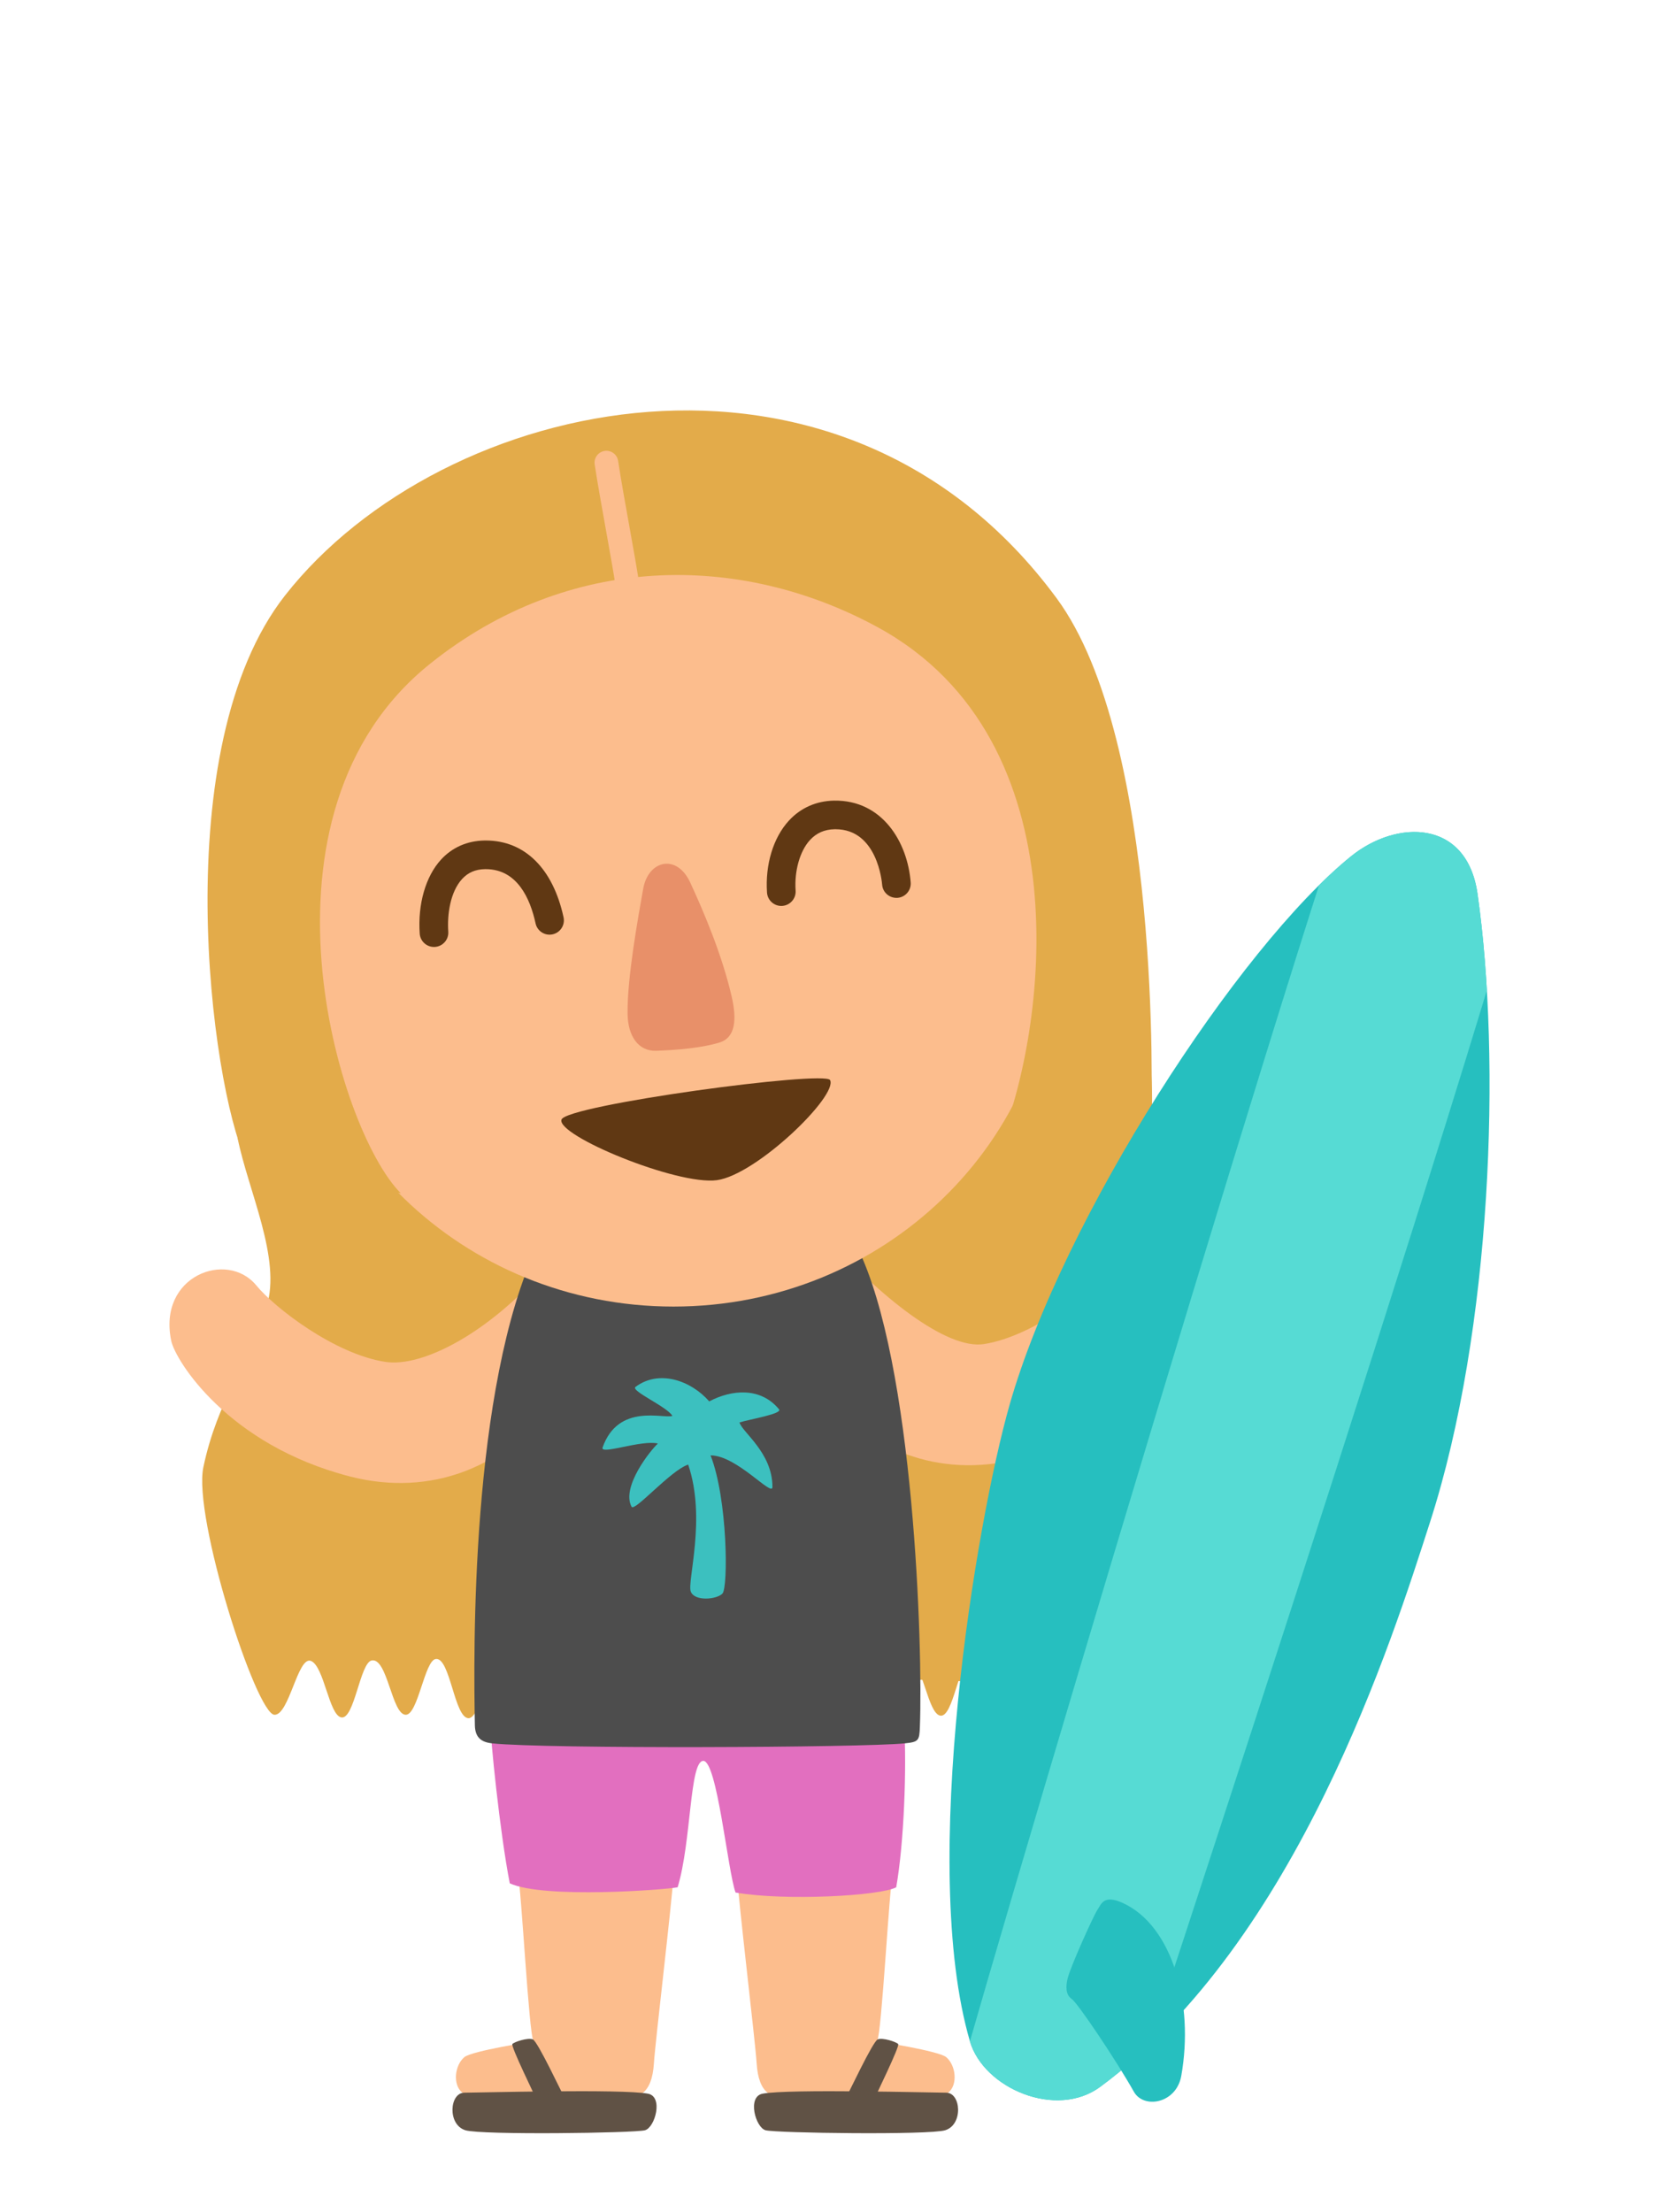
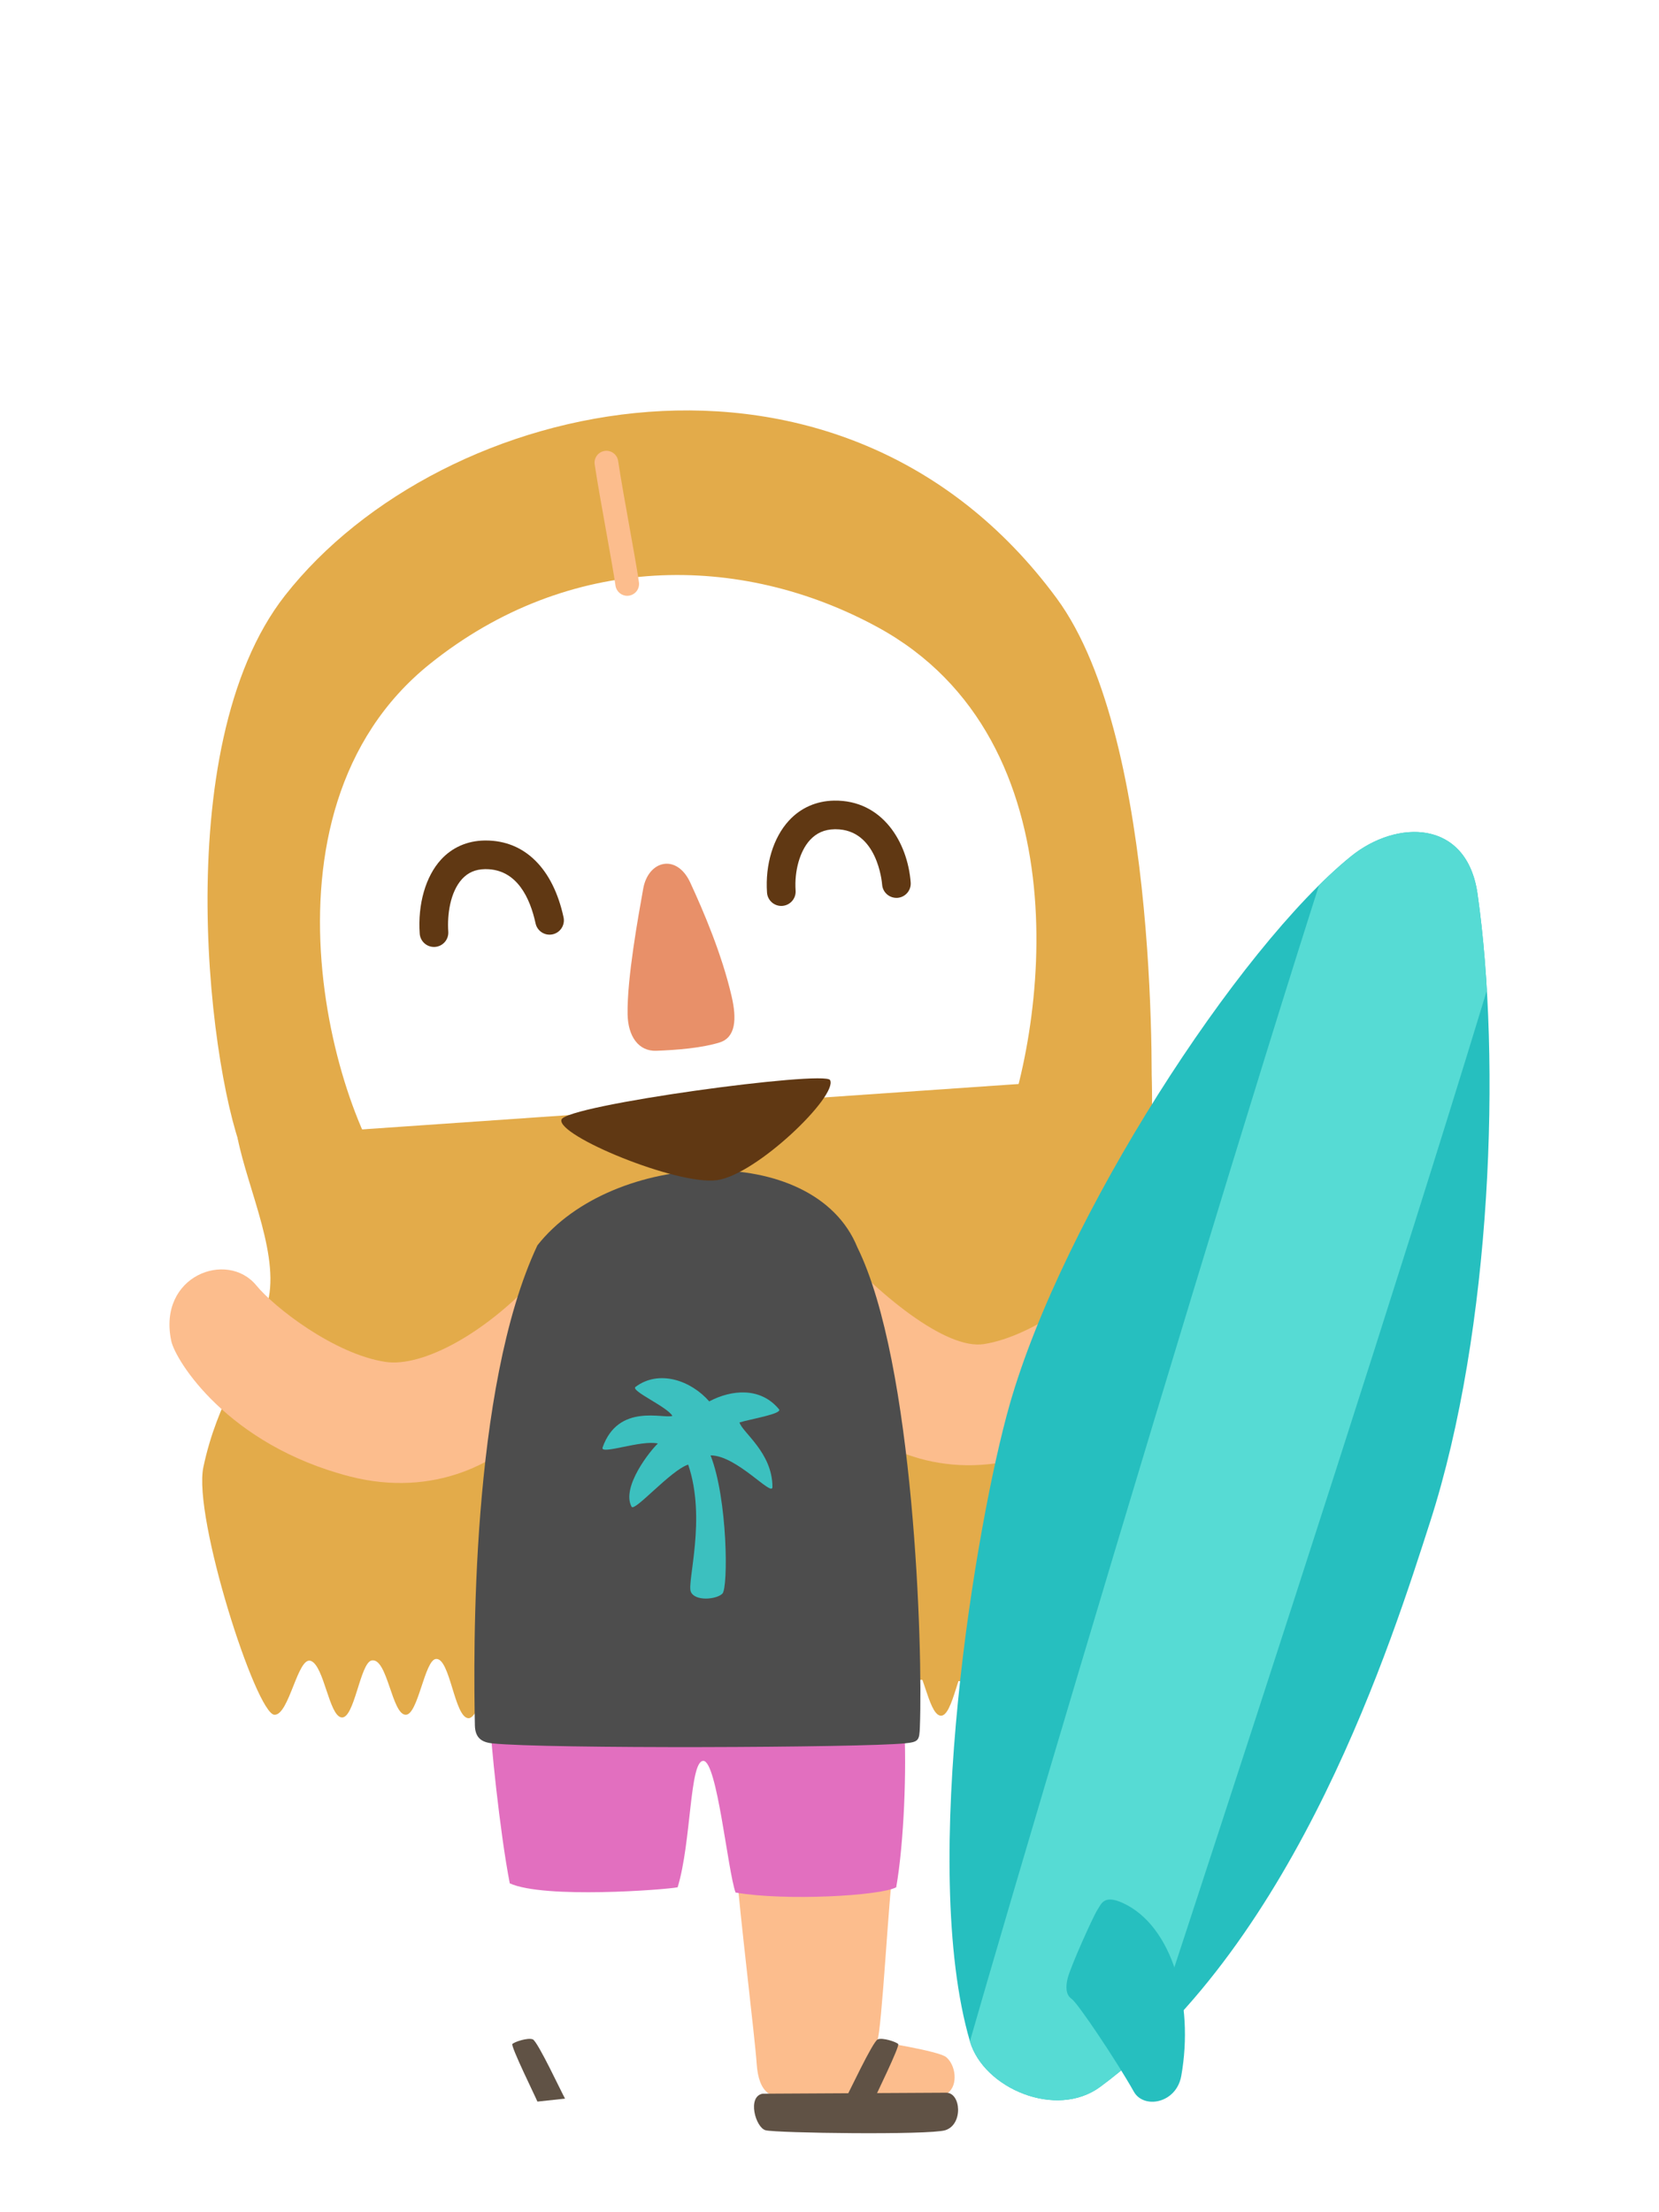
<svg xmlns="http://www.w3.org/2000/svg" xmlns:xlink="http://www.w3.org/1999/xlink" version="1.1" id="Layer_1" x="0px" y="0px" width="210px" height="280px" viewBox="0 0 210 280" enable-background="new 0 0 210 280" xml:space="preserve">
  <g>
    <path fill="#E3AB4A" d="M115.177,210.001c1.667,0.667,2.277,6.875,3.843,7.147c1.659,0.289,2.365-6.932,3.844-7.209   L115.177,210.001z" />
    <path fill="#FCBD8D" d="M113.025,236.873c-0.5,2.5-1.403,20.396-2,21.5c0,0,7.807,1.203,8.75,2c1.227,1.036,1.5,3.5,0.25,4.5   s-21.375,1.25-22.875,0c-0.75-0.625-1.25-1.75-1.375-3.75c-0.172-2.756-2.25-20-2.5-24L113.025,236.873z" />
-     <path fill="#605245" d="M119.775,264.873c1.875,0,2.17,4.033-0.125,4.75c-2,0.625-21.48,0.362-22.75,0   c-1.269-0.363-2.341-4.247-0.375-4.625C99.775,264.373,118.271,264.873,119.775,264.873" />
+     <path fill="#605245" d="M119.775,264.873c1.875,0,2.17,4.033-0.125,4.75c-2,0.625-21.48,0.362-22.75,0   c-1.269-0.363-2.341-4.247-0.375-4.625" />
    <path fill="#605245" d="M110.525,265.998c0.25-0.625,3.417-7.042,3.167-7.292c-0.279-0.279-1.959-0.833-2.584-0.583   s-3.708,6.875-4.083,7.5L110.525,265.998z" />
-     <path fill="#FCBD8D" d="M65.527,236.873c0.5,2.5,1.403,20.396,2,21.5c0,0-7.808,1.203-8.75,2c-1.228,1.036-1.5,3.5-0.25,4.5   s21.375,1.25,22.875,0c0.75-0.625,1.25-1.75,1.375-3.75c0.172-2.756,2.25-20,2.5-24L65.527,236.873z" />
-     <path fill="#605245" d="M58.777,264.873c-1.875,0-2.17,4.033,0.125,4.75c2,0.625,21.479,0.362,22.75,0   c1.269-0.363,2.341-4.247,0.375-4.625C78.777,264.373,60.282,264.873,58.777,264.873" />
    <path fill="#605245" d="M68.027,265.998c-0.25-0.625-3.417-7.042-3.167-7.292c0.279-0.279,1.959-0.833,2.584-0.583   s3.708,6.875,4.083,7.5L68.027,265.998z" />
    <path fill="#E26FBF" d="M62.066,218.011c0,1.934,1.192,13.837,2.461,20.362c4.351,1.992,19.793,0.803,21.25,0.5   c1.75-5.75,1.5-16,3.25-16s3.083,13.917,4.083,16.667c6.344,1.088,18.333,0.42,20.334-0.667c1-5.667,1.333-15.167,1.006-20.5   L62.066,218.011z" />
    <path fill="#E3AB4A" d="M30.075,144.039c1.333,6.666,5.585,15.307,3.667,21.333c-2.334,7.333-6.192,11.752-8,20.333   c-1.334,6.334,6.683,31.259,9,31.334c1.872,0.061,2.955-7.481,4.622-6.814s2.277,6.875,3.842,7.147   c1.66,0.289,2.366-6.932,3.846-7.21c2-0.375,2.539,6.875,4.312,6.875c1.562,0,2.381-6.914,3.812-7.062   c1.812-0.188,2.325,7.427,4.125,7.5c1.477,0.061,3.375-7.75,3.375-7.75s63.399,3.98,67.065,2.98s17.333-56.333,16-76.666   L30.075,144.039z" />
    <path fill="#FCBD8D" d="M104.277,156.123c7,8,15.562,14.722,20.25,14c6.5-1,14.25-7.25,16.5-10c3.692-4.513,11.5,0,9.75,8.25   c-0.519,2.445-6.25,12.25-21.75,16.25c-10.635,2.744-19.25-1.75-23.5-7C104.527,170.623,104.777,160.873,104.277,156.123" />
    <path fill="#FCBD8D" d="M68.802,160.725c-7,8-15.336,12.37-20.024,11.648c-6.5-1-14.077-6.922-16.327-9.672   c-3.691-4.513-12.523-1.227-10.773,7.023c0.519,2.445,7.101,13.148,22.601,17.148c10.634,2.743,19.25-1.75,23.5-7   C68.777,172.873,68.302,165.475,68.802,160.725" />
    <path fill="#4D4D4D" d="M114.538,220.655c-5.427,0.551-45.596,0.717-52.25,0c-1.337-0.144-2.147-0.711-2.177-2.283   c-0.169-9-0.598-42.659,7.915-60.749c9.49-12.07,34.99-13.32,40.5,0.25c7.207,14.624,8.295,50.802,7.916,60.666   C116.376,220.311,116.29,220.478,114.538,220.655" />
-     <path fill="#FCBD8D" d="M133.482,118.649c0,25.805-21.595,46.724-48.231,46.724s-48.23-20.919-48.23-46.724   c0-16.096,5.064-37.803,17.742-45.14c18.16-10.506,44.63-9.912,61.639,1.559C128.177,83.01,133.482,103.542,133.482,118.649" />
    <path fill="#603813" d="M71.075,141.708c0.615-1.844,33.367-6.265,34-5c1,2-9.333,12-14.333,12.667   C85.688,150.049,70.408,143.708,71.075,141.708" />
    <path fill="#E89069" d="M81.42,112.48c0.642-3.6,4.243-4.472,5.951-0.779c1.656,3.578,4.017,9.085,5.25,14.449   c0.639,2.782,0.528,5.151-1.529,5.795c-2.251,0.701-5.392,0.956-8.03,1.052c-2.209,0.078-3.569-1.798-3.62-4.618   C79.358,123.838,80.803,115.935,81.42,112.48" />
    <path fill="#603813" d="M98.898,114.664c-0.944,0-1.74-0.73-1.808-1.688c-0.242-3.545,0.789-6.946,2.762-9.099   c1.486-1.622,3.467-2.501,5.727-2.543c6.131-0.096,9.312,5.291,9.698,10.359c0.076,0.998-0.672,1.869-1.67,1.946   c-1.009,0.065-1.868-0.673-1.945-1.671c-0.021-0.288-0.597-7.011-5.899-7.011c-0.039,0-0.077,0-0.117,0.001   c-1.277,0.023-2.298,0.472-3.12,1.367c-1.275,1.392-1.988,3.903-1.816,6.4c0.068,0.999-0.686,1.863-1.685,1.933   C98.982,114.663,98.94,114.664,98.898,114.664" />
    <path fill="#603813" d="M54.935,119.856c-0.944,0-1.74-0.731-1.807-1.687c-0.258-3.742,0.75-7.244,2.697-9.368   c1.413-1.542,3.308-2.377,5.479-2.417c0.064-0.001,0.129-0.002,0.191-0.002c4.919,0,8.5,3.532,9.841,9.722   c0.211,0.979-0.409,1.943-1.388,2.155c-0.976,0.215-1.944-0.41-2.155-1.388c-0.681-3.141-2.326-6.863-6.304-6.863   c-0.039,0-0.079,0-0.119,0.001c-1.188,0.021-2.128,0.428-2.874,1.241c-1.518,1.655-1.9,4.53-1.752,6.669   c0.068,0.998-0.686,1.863-1.684,1.933C55.019,119.855,54.977,119.856,54.935,119.856" />
    <path fill="#E3AB4A" d="M50.742,151.04c-8-8-20-48,3.666-67c17.623-14.147,39.335-14.101,56.667-4.667   c26.333,14.333,21.333,51.334,15.333,65.667l19.334-4.667c0,0,1.417-46.479-12-64.667C106.4,38.641,55.966,50.005,36.075,75.373   c-15.138,19.307-9.334,62-5,71.333L50.742,151.04z" />
    <path fill="#FCBD8D" d="M79.392,75.41c-0.736,0-1.378-0.543-1.483-1.293c-0.202-1.433-0.667-4.02-1.159-6.76   c-0.546-3.037-1.11-6.176-1.473-8.576c-0.123-0.818,0.44-1.582,1.26-1.707c0.809-0.123,1.583,0.44,1.707,1.261   c0.355,2.356,0.941,5.616,1.458,8.491c0.498,2.77,0.968,5.385,1.177,6.875c0.116,0.82-0.455,1.578-1.275,1.693   C79.531,75.406,79.46,75.41,79.392,75.41" />
    <path fill="#26BFBF" d="M171.027,108.373c5.776-4.663,14.649-4.706,16,4.75c3,21,1.852,55.118-6,79.5   c-4.75,14.75-16.75,53-41.75,71.5c-5.587,4.135-14.767,0.187-16.5-5.75c-6.5-22.25,0.807-65.746,5-80.5   C134.527,154.123,156.777,119.873,171.027,108.373" />
    <g>
      <defs>
        <path id="SVGID_106_" d="M171.028,108.373c-14.25,11.5-36.502,45.751-43.252,69.5c-4.192,14.755-11.498,58.251-4.998,80.5     c1.733,5.937,10.911,9.885,16.498,5.751c25.002-18.501,37-56.751,41.75-71.501c7.853-24.383,9-58.5,6.002-79.5     c-0.793-5.54-4.166-7.82-7.985-7.819C176.343,105.304,173.42,106.441,171.028,108.373" />
      </defs>
      <clipPath id="SVGID_2_">
        <use xlink:href="#SVGID_106_" overflow="visible" />
      </clipPath>
      <path clip-path="url(#SVGID_2_)" fill="#56DBD4" d="M119.65,269.623c1.794-8.25,50.46-171.583,54.46-178.25    c5.334,0.667,21.607,4.587,21.667,6c0.333,8-53.333,170.667-55.5,177C134.777,278.706,124.11,279.373,119.65,269.623" />
    </g>
    <path fill="#26BFBF" d="M135.652,252.998c-0.75-0.5-0.771-1.54-0.5-2.625c0.375-1.5,3.25-7.875,3.75-8.625s0.793-2.005,3.25-0.875   c6.25,2.875,9.018,12.679,7.375,21.875c-0.625,3.5-4.75,4.222-6,2C141.277,260.748,136.402,253.498,135.652,252.998" />
    <path fill="#3CC0BF" d="M85.11,179.206c-0.666-1.167-5.333-3.167-4.666-3.667c2.961-2.22,7-0.833,9.333,1.834   c2.833-1.5,6.5-1.834,8.833,1c0.474,0.575-3.666,1.249-5,1.666c0.334,1.25,4.167,3.806,4.167,8.167c0,1.333-4.5-4-7.834-4   c2.167,5.5,2.25,16.75,1.5,17.5s-3.5,1-4-0.25s2.001-9.25-0.333-16.083c-2.249,0.75-6.794,6.03-7.166,5.333   c-1.334-2.5,2.416-7.167,3.333-8c-2.083-0.5-7.354,1.5-7,0.5C78.277,177.539,84.026,179.623,85.11,179.206" />
  </g>
</svg>